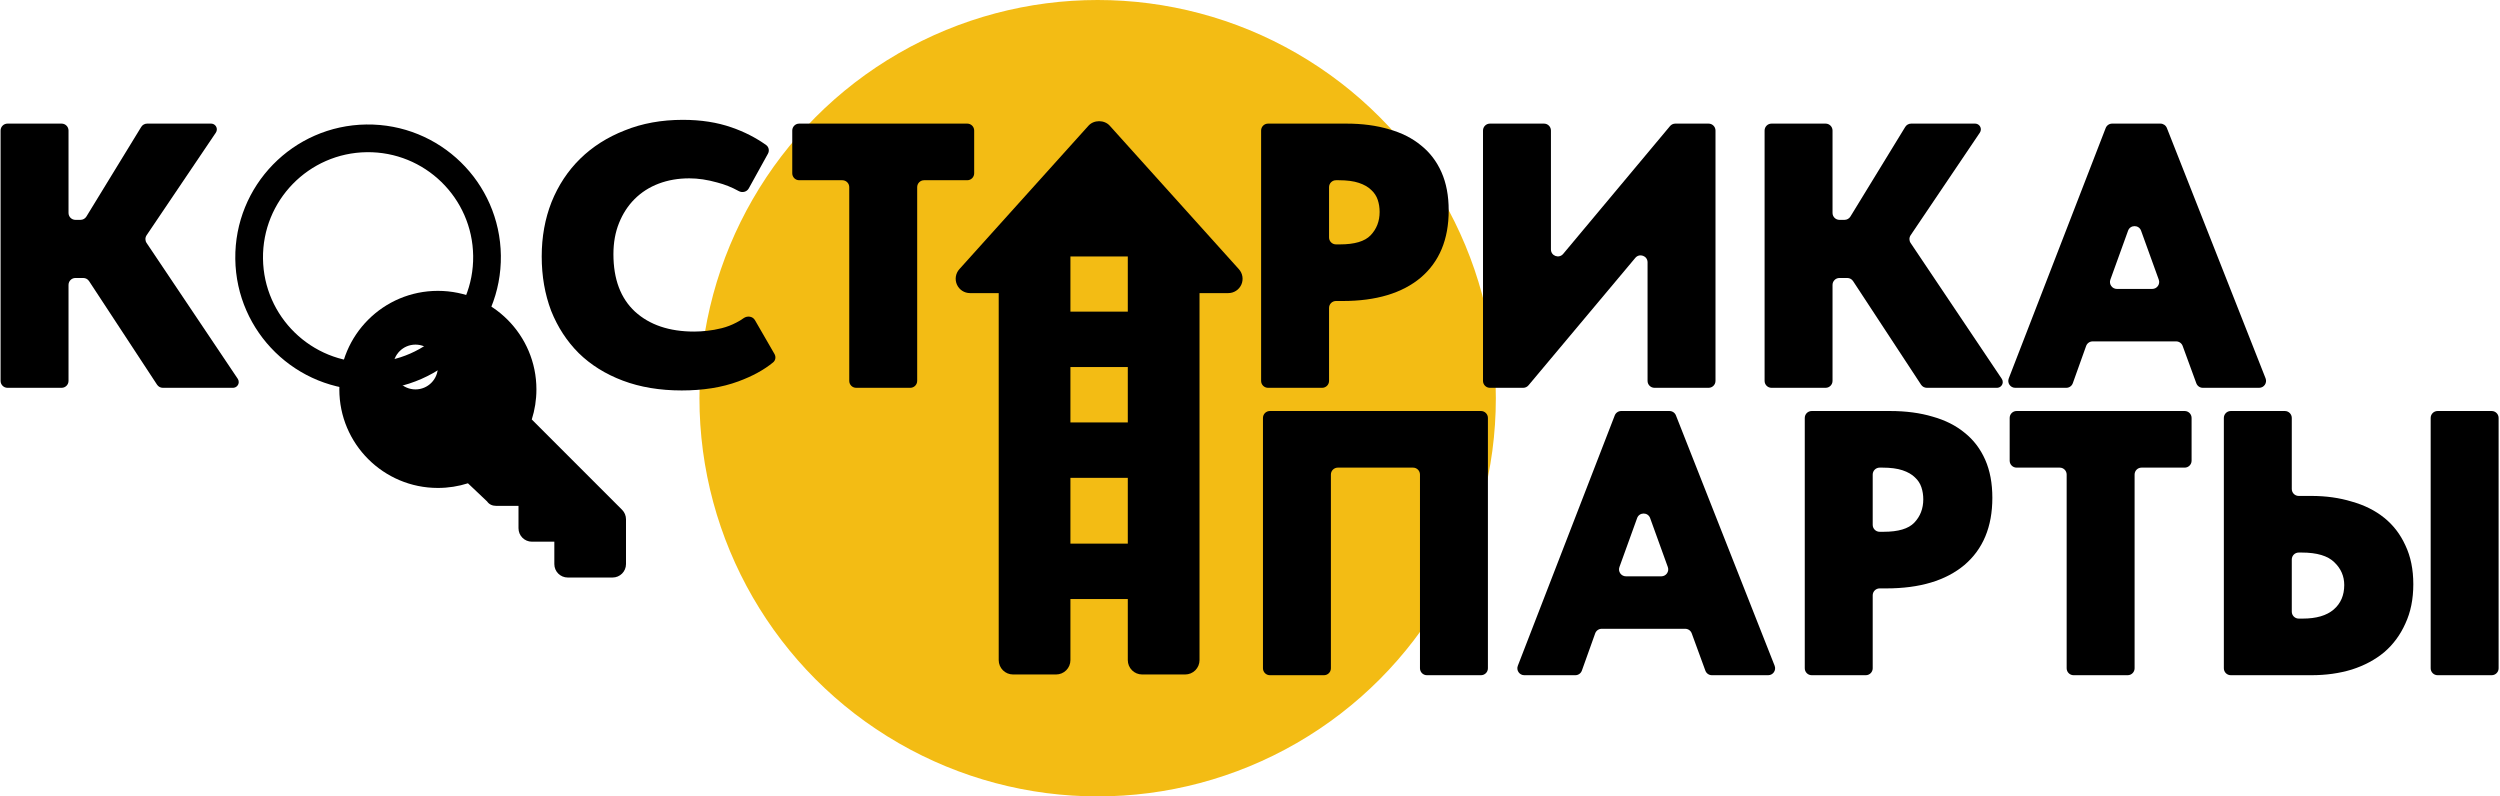
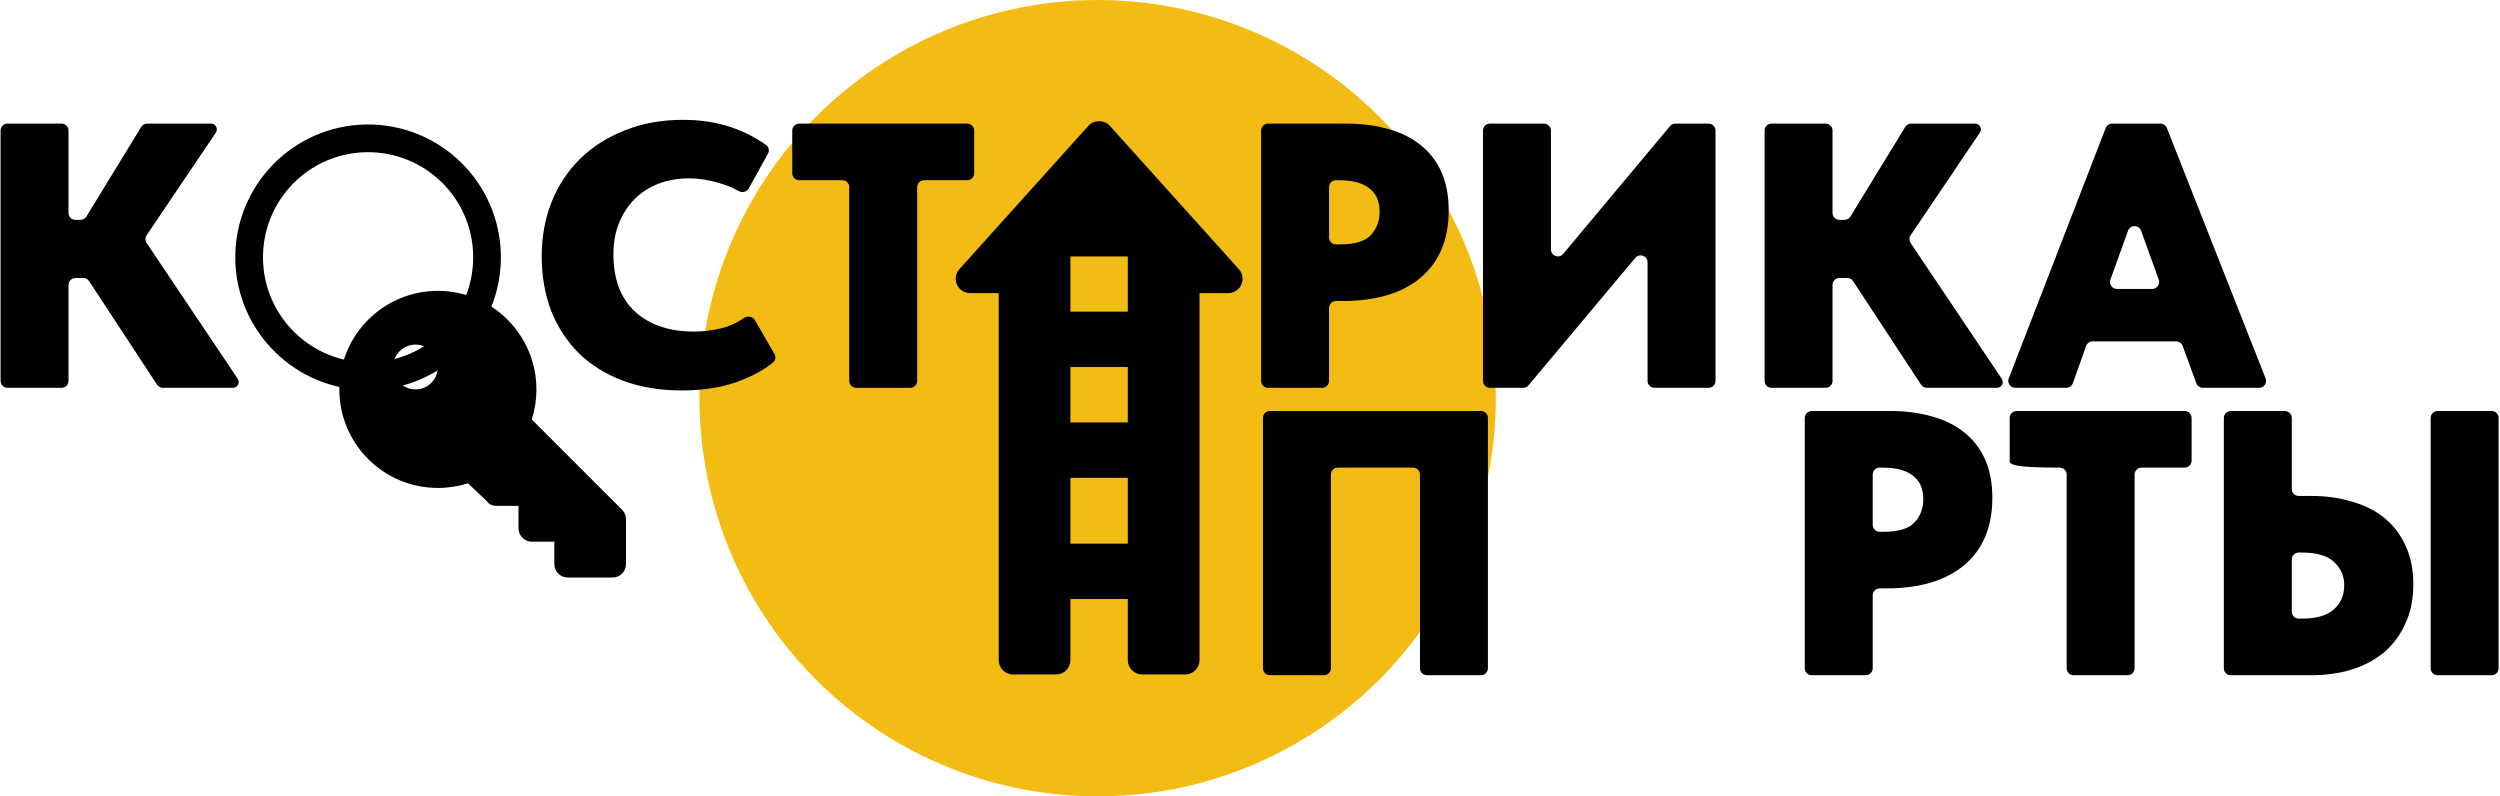
<svg xmlns="http://www.w3.org/2000/svg" width="722" height="230" viewBox="0 0 722 230" fill="none">
  <circle cx="317" cy="115" r="115" fill="#F3BC14" />
  <path d="M364.744 120.7C364.744 119.595 365.639 118.7 366.744 118.7H427.708C428.812 118.7 429.708 119.595 429.708 120.7V193C429.708 194.105 428.812 195 427.708 195H412.088C410.983 195 410.088 194.105 410.088 193V137.05C410.088 135.945 409.192 135.05 408.088 135.05H386.364C385.259 135.05 384.364 135.945 384.364 137.05V193C384.364 194.105 383.468 195 382.364 195H366.744C365.639 195 364.744 194.105 364.744 193V120.7Z" fill="black" />
-   <path d="M466.337 119.978C466.635 119.208 467.376 118.7 468.202 118.7H482.147C482.969 118.7 483.707 119.202 484.008 119.966L512.515 192.266C513.032 193.579 512.065 195 510.654 195H494.389C493.55 195 492.8 194.476 492.511 193.687L488.567 182.906C488.278 182.117 487.528 181.593 486.689 181.593H462.572C461.727 181.593 460.974 182.124 460.689 182.919L456.842 193.674C456.557 194.469 455.804 195 454.959 195H440.211C438.806 195 437.839 193.589 438.346 192.278L466.337 119.978ZM467.691 163.762C467.22 165.066 468.186 166.442 469.572 166.442H479.787C481.173 166.442 482.139 165.066 481.668 163.762L476.56 149.629C475.924 147.868 473.435 147.868 472.799 149.629L467.691 163.762Z" fill="black" />
  <path d="M545.852 118.7C550.43 118.7 554.536 119.245 558.169 120.335C561.803 121.352 564.891 122.915 567.434 125.022C569.978 127.057 571.94 129.636 573.32 132.761C574.701 135.886 575.391 139.555 575.391 143.77C575.391 152.127 572.703 158.594 567.325 163.172C561.948 167.677 554.427 169.93 544.762 169.93H542.838C541.734 169.93 540.838 170.825 540.838 171.93V193C540.838 194.105 539.943 195 538.838 195H523.218C522.114 195 521.218 194.105 521.218 193V120.7C521.218 119.595 522.114 118.7 523.218 118.7H545.852ZM543.999 153.58C548.214 153.58 551.157 152.708 552.828 150.964C554.572 149.147 555.444 146.895 555.444 144.206C555.444 142.971 555.263 141.808 554.899 140.718C554.536 139.628 553.918 138.683 553.046 137.884C552.174 137.012 550.975 136.322 549.449 135.813C547.923 135.304 545.998 135.05 543.672 135.05H542.838C541.734 135.05 540.838 135.945 540.838 137.05V151.58C540.838 152.685 541.734 153.58 542.838 153.58H543.999Z" fill="black" />
-   <path d="M596.852 137.05C596.852 135.945 595.957 135.05 594.852 135.05H582.393C581.289 135.05 580.393 134.155 580.393 133.05V120.7C580.393 119.595 581.289 118.7 582.393 118.7H630.931C632.036 118.7 632.931 119.595 632.931 120.7V133.05C632.931 134.155 632.036 135.05 630.931 135.05H618.472C617.368 135.05 616.472 135.945 616.472 137.05V193C616.472 194.105 615.577 195 614.472 195H598.852C597.748 195 596.852 194.105 596.852 193V137.05Z" fill="black" />
+   <path d="M596.852 137.05C596.852 135.945 595.957 135.05 594.852 135.05C581.289 135.05 580.393 134.155 580.393 133.05V120.7C580.393 119.595 581.289 118.7 582.393 118.7H630.931C632.036 118.7 632.931 119.595 632.931 120.7V133.05C632.931 134.155 632.036 135.05 630.931 135.05H618.472C617.368 135.05 616.472 135.945 616.472 137.05V193C616.472 194.105 615.577 195 614.472 195H598.852C597.748 195 596.852 194.105 596.852 193V137.05Z" fill="black" />
  <path d="M642.247 120.7C642.247 119.595 643.142 118.7 644.247 118.7H659.867C660.971 118.7 661.867 119.595 661.867 120.7V141.225C661.867 142.33 662.762 143.225 663.867 143.225H667.535C671.749 143.225 675.637 143.77 679.198 144.86C682.831 145.877 685.956 147.44 688.572 149.547C691.188 151.654 693.222 154.307 694.676 157.504C696.202 160.701 696.965 164.444 696.965 168.731C696.965 173.018 696.202 176.797 694.676 180.067C693.222 183.337 691.188 186.098 688.572 188.351C685.956 190.531 682.831 192.202 679.198 193.365C675.637 194.455 671.749 195 667.535 195H644.247C643.142 195 642.247 194.105 642.247 193V120.7ZM665.028 178.65C668.952 178.65 671.931 177.778 673.966 176.034C676 174.29 677.018 171.928 677.018 168.949C677.018 166.406 676.073 164.226 674.184 162.409C672.294 160.52 669.133 159.575 664.701 159.575H663.867C662.762 159.575 661.867 160.47 661.867 161.575V176.65C661.867 177.755 662.762 178.65 663.867 178.65H665.028ZM701.979 120.7C701.979 119.595 702.874 118.7 703.979 118.7H719.599C720.703 118.7 721.599 119.595 721.599 120.7V193C721.599 194.105 720.703 195 719.599 195H703.979C702.874 195 701.979 194.105 701.979 193V120.7Z" fill="black" />
  <path d="M19.788 61.495C19.788 62.6 20.683 63.495 21.788 63.495H23.244C23.941 63.495 24.587 63.133 24.951 62.539L40.785 36.656C41.148 36.062 41.794 35.7 42.491 35.7H60.955C61.877 35.7 62.624 36.447 62.624 37.369V37.369C62.624 37.702 62.525 38.027 62.339 38.303L42.34 67.938C41.885 68.613 41.884 69.496 42.338 70.172L68.663 109.398C68.848 109.673 68.947 109.997 68.947 110.329V110.329C68.947 111.252 68.198 112 67.275 112H47.027C46.353 112 45.725 111.661 45.355 111.097L25.721 81.183C25.351 80.62 24.723 80.281 24.049 80.281H21.788C20.683 80.281 19.788 81.176 19.788 82.281V110C19.788 111.105 18.892 112 17.788 112H2.168C1.063 112 0.168 111.105 0.168 110V37.7C0.168 36.595 1.063 35.7 2.168 35.7H17.788C18.892 35.7 19.788 36.595 19.788 37.7V61.495Z" fill="black" />
  <path d="M196.885 112.763C190.563 112.763 184.895 111.818 179.881 109.929C174.867 108.04 170.616 105.387 167.128 101.972C163.713 98.557 161.061 94.487 159.171 89.764C157.355 84.968 156.446 79.736 156.446 74.068C156.446 68.4 157.391 63.168 159.28 58.372C161.242 53.503 164.004 49.325 167.564 45.837C171.125 42.349 175.412 39.624 180.426 37.662C185.44 35.627 191.036 34.61 197.212 34.61C202.444 34.61 207.131 35.337 211.273 36.79C214.924 38.049 218.247 39.743 221.243 41.874C222.044 42.444 222.26 43.526 221.784 44.386L216.242 54.412C215.678 55.431 214.369 55.748 213.35 55.184C211.361 54.084 209.288 53.257 207.131 52.704C204.297 51.905 201.609 51.505 199.065 51.505C195.868 51.505 192.925 52.014 190.236 53.031C187.548 54.048 185.222 55.538 183.26 57.5C181.371 59.389 179.881 61.678 178.791 64.367C177.701 67.056 177.156 70.071 177.156 73.414C177.156 80.608 179.227 86.131 183.369 89.982C187.584 93.833 193.288 95.759 200.482 95.759C201.572 95.759 202.808 95.686 204.188 95.541C205.569 95.396 206.986 95.141 208.439 94.778C209.893 94.415 211.31 93.87 212.69 93.143C213.401 92.787 214.086 92.371 214.745 91.894C215.81 91.122 217.369 91.319 218.026 92.458L223.673 102.24C224.136 103.042 223.994 104.062 223.28 104.651C220.664 106.808 217.316 108.64 213.235 110.147C208.512 111.891 203.062 112.763 196.885 112.763Z" fill="black" />
  <path d="M245.263 54.05C245.263 52.945 244.367 52.05 243.263 52.05H230.804C229.699 52.05 228.804 51.155 228.804 50.05V37.7C228.804 36.595 229.699 35.7 230.804 35.7H279.342C280.446 35.7 281.342 36.595 281.342 37.7V50.05C281.342 51.155 280.446 52.05 279.342 52.05H266.883C265.778 52.05 264.883 52.945 264.883 54.05V110C264.883 111.105 263.987 112 262.883 112H247.263C246.158 112 245.263 111.105 245.263 110V54.05Z" fill="black" />
  <path d="M388.844 35.7C393.422 35.7 397.528 36.245 401.161 37.335C404.795 38.352 407.883 39.915 410.426 42.022C412.97 44.057 414.932 46.636 416.312 49.761C417.693 52.886 418.383 56.555 418.383 60.77C418.383 69.127 415.695 75.594 410.317 80.172C404.94 84.677 397.419 86.93 387.754 86.93H385.83C384.726 86.93 383.83 87.825 383.83 88.93V110C383.83 111.105 382.935 112 381.83 112H366.21C365.106 112 364.21 111.105 364.21 110V37.7C364.21 36.595 365.106 35.7 366.21 35.7H388.844ZM386.991 70.58C391.206 70.58 394.149 69.708 395.821 67.964C397.565 66.147 398.437 63.895 398.437 61.206C398.437 59.971 398.255 58.808 397.891 57.718C397.528 56.628 396.91 55.683 396.038 54.884C395.166 54.012 393.967 53.322 392.441 52.813C390.915 52.304 388.99 52.05 386.664 52.05H385.83C384.726 52.05 383.83 52.945 383.83 54.05V68.58C383.83 69.685 384.726 70.58 385.83 70.58H386.991Z" fill="black" />
  <path d="M428.291 37.7C428.291 36.595 429.186 35.7 430.291 35.7H445.911C447.015 35.7 447.911 36.595 447.911 37.7V72.045C447.911 73.914 450.246 74.762 451.445 73.328L482.3 36.417C482.68 35.963 483.242 35.7 483.834 35.7H493.435C494.539 35.7 495.435 36.595 495.435 37.7V110C495.435 111.105 494.539 112 493.435 112H477.815C476.71 112 475.815 111.105 475.815 110V75.753C475.815 73.885 473.482 73.037 472.282 74.468L441.425 111.285C441.045 111.738 440.484 112 439.892 112H430.291C429.186 112 428.291 111.105 428.291 110V37.7Z" fill="black" />
  <path d="M529.235 61.495C529.235 62.6 530.13 63.495 531.235 63.495H532.692C533.388 63.495 534.034 63.133 534.398 62.539L550.232 36.656C550.595 36.062 551.241 35.7 551.938 35.7H570.402C571.324 35.7 572.072 36.447 572.072 37.369V37.369C572.072 37.702 571.972 38.027 571.786 38.303L551.788 67.938C551.332 68.613 551.331 69.496 551.785 70.172L578.11 109.398C578.295 109.673 578.394 109.997 578.394 110.329V110.329C578.394 111.252 577.646 112 576.723 112H556.474C555.801 112 555.172 111.661 554.802 111.097L535.168 81.183C534.798 80.62 534.17 80.281 533.496 80.281H531.235C530.13 80.281 529.235 81.176 529.235 82.281V110C529.235 111.105 528.339 112 527.235 112H511.615C510.51 112 509.615 111.105 509.615 110V37.7C509.615 36.595 510.51 35.7 511.615 35.7H527.235C528.339 35.7 529.235 36.595 529.235 37.7V61.495Z" fill="black" />
  <path d="M608.121 36.978C608.419 36.208 609.16 35.7 609.986 35.7H623.931C624.753 35.7 625.491 36.202 625.792 36.966L654.299 109.266C654.816 110.579 653.849 112 652.438 112H636.174C635.334 112 634.584 111.476 634.295 110.687L630.351 99.906C630.063 99.117 629.312 98.593 628.473 98.593H604.356C603.512 98.593 602.758 99.124 602.473 99.919L598.626 110.674C598.342 111.469 597.588 112 596.743 112H581.996C580.59 112 579.623 110.589 580.131 109.278L608.121 36.978ZM609.475 80.762C609.004 82.066 609.97 83.442 611.356 83.442H621.571C622.958 83.442 623.923 82.066 623.452 80.762L618.345 66.629C617.709 64.868 615.219 64.868 614.583 66.629L609.475 80.762Z" fill="black" />
  <path d="M135.142 139.575L140.672 144.814C141.254 145.687 142.24 146.091 143.275 146.091H149.743V152.559C149.743 154.71 151.473 156.44 153.624 156.44H160.091V162.908C160.091 165.058 161.822 166.789 163.972 166.789H176.908C179.05 166.789 180.789 165.058 180.789 162.908V149.972C180.789 148.937 180.38 147.951 179.652 147.223L153.575 121.142C154.448 118.409 154.917 115.482 154.917 112.459C154.917 96.742 142.176 84 126.459 84C110.742 84 98 96.742 98 112.459C98 128.176 110.742 140.917 126.459 140.917C129.482 140.917 132.409 140.448 135.142 139.575ZM119.991 112.459C116.417 112.459 113.523 109.564 113.523 105.991C113.523 102.417 116.417 99.523 119.991 99.523C123.564 99.523 126.459 102.417 126.459 105.991C126.459 109.564 123.564 112.459 119.991 112.459Z" fill="black" />
  <circle cx="106.302" cy="74.302" r="34.352" transform="rotate(-0.734 106.302 74.302)" stroke="black" stroke-width="8" />
  <path d="M357.784 77.735L320.502 36.311C318.932 34.563 315.916 34.563 314.346 36.311L277.065 77.735C276.528 78.33 276.176 79.068 276.051 79.859C275.926 80.651 276.033 81.461 276.36 82.193C277.023 83.688 278.506 84.649 280.142 84.649H288.427V190.646C288.427 191.745 288.864 192.798 289.641 193.575C290.417 194.352 291.471 194.789 292.57 194.789H304.997C306.096 194.789 307.149 194.352 307.926 193.575C308.703 192.798 309.139 191.745 309.139 190.646V74.076H325.709V190.646C325.709 191.745 326.146 192.798 326.922 193.575C327.699 194.352 328.753 194.789 329.852 194.789H342.279C343.378 194.789 344.431 194.352 345.208 193.575C345.985 192.798 346.421 191.745 346.421 190.646V84.649H354.706C355.508 84.653 356.294 84.422 356.968 83.987C357.642 83.552 358.174 82.929 358.501 82.196C358.827 81.463 358.933 80.651 358.806 79.859C358.678 79.067 358.323 78.329 357.784 77.735Z" fill="black" />
  <rect x="302" y="122" width="29" height="16" fill="black" />
  <rect x="302" y="157" width="29" height="16" fill="black" />
  <rect x="302" y="90" width="29" height="16" fill="black" />
</svg>